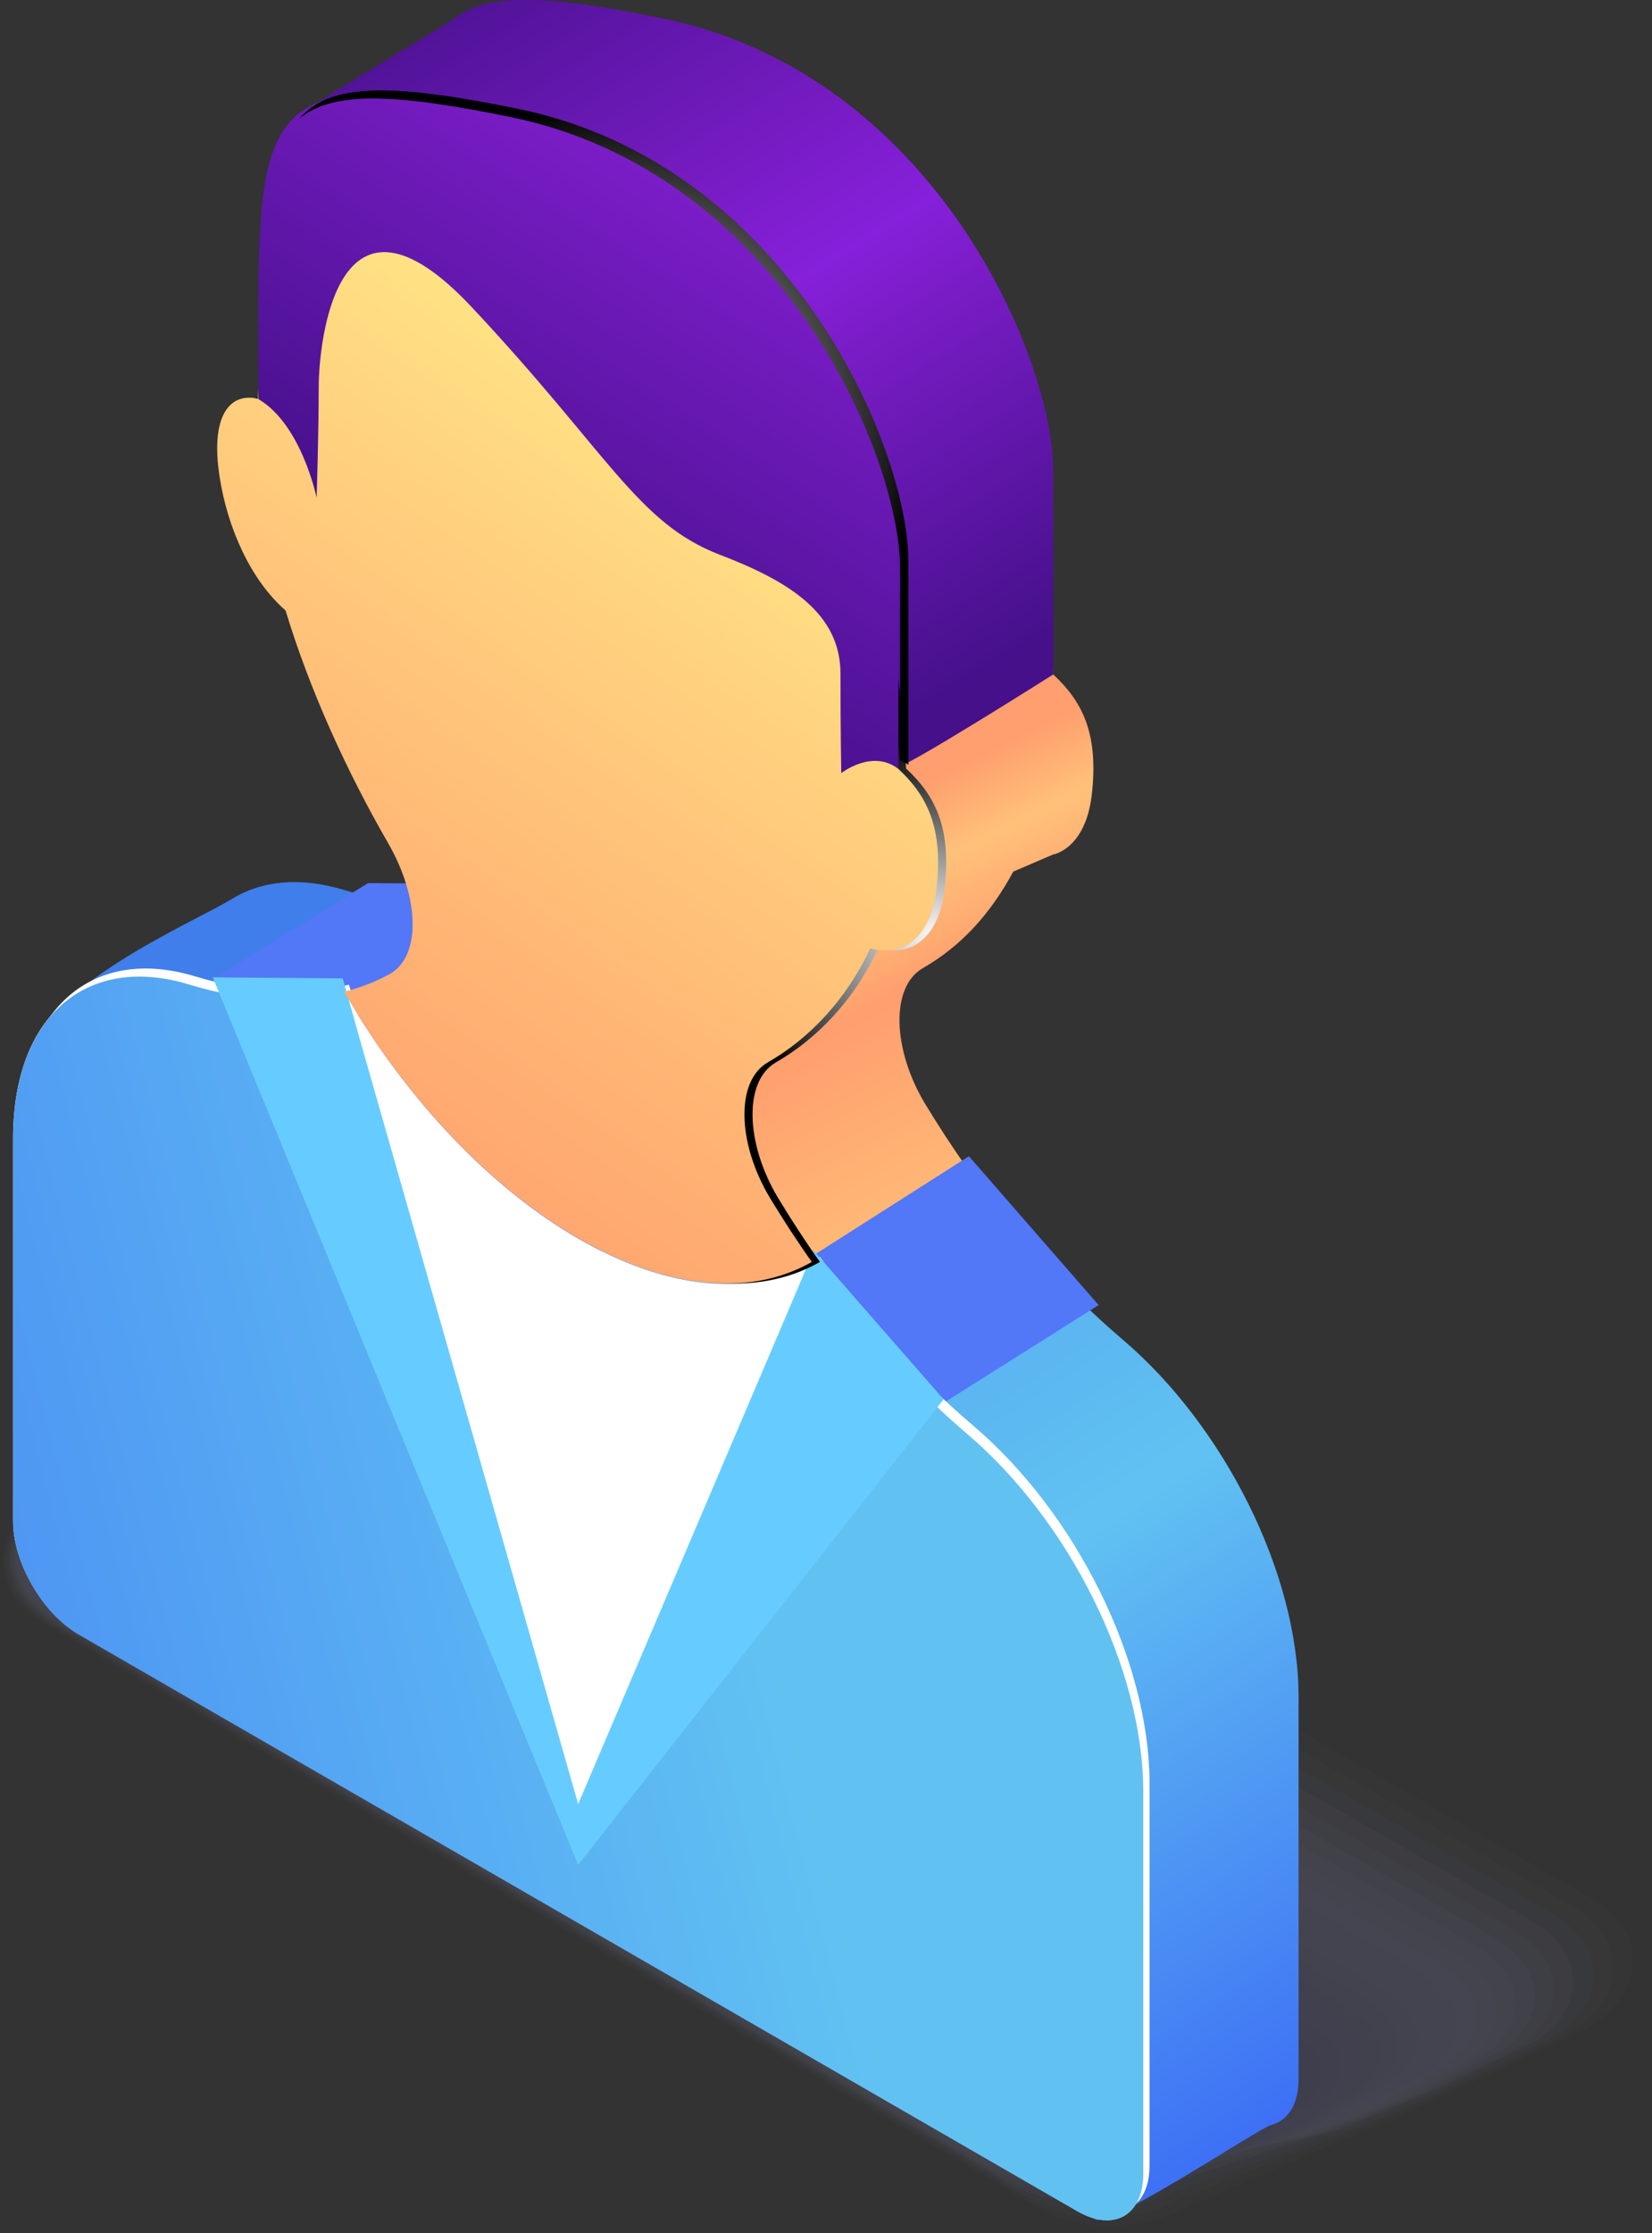
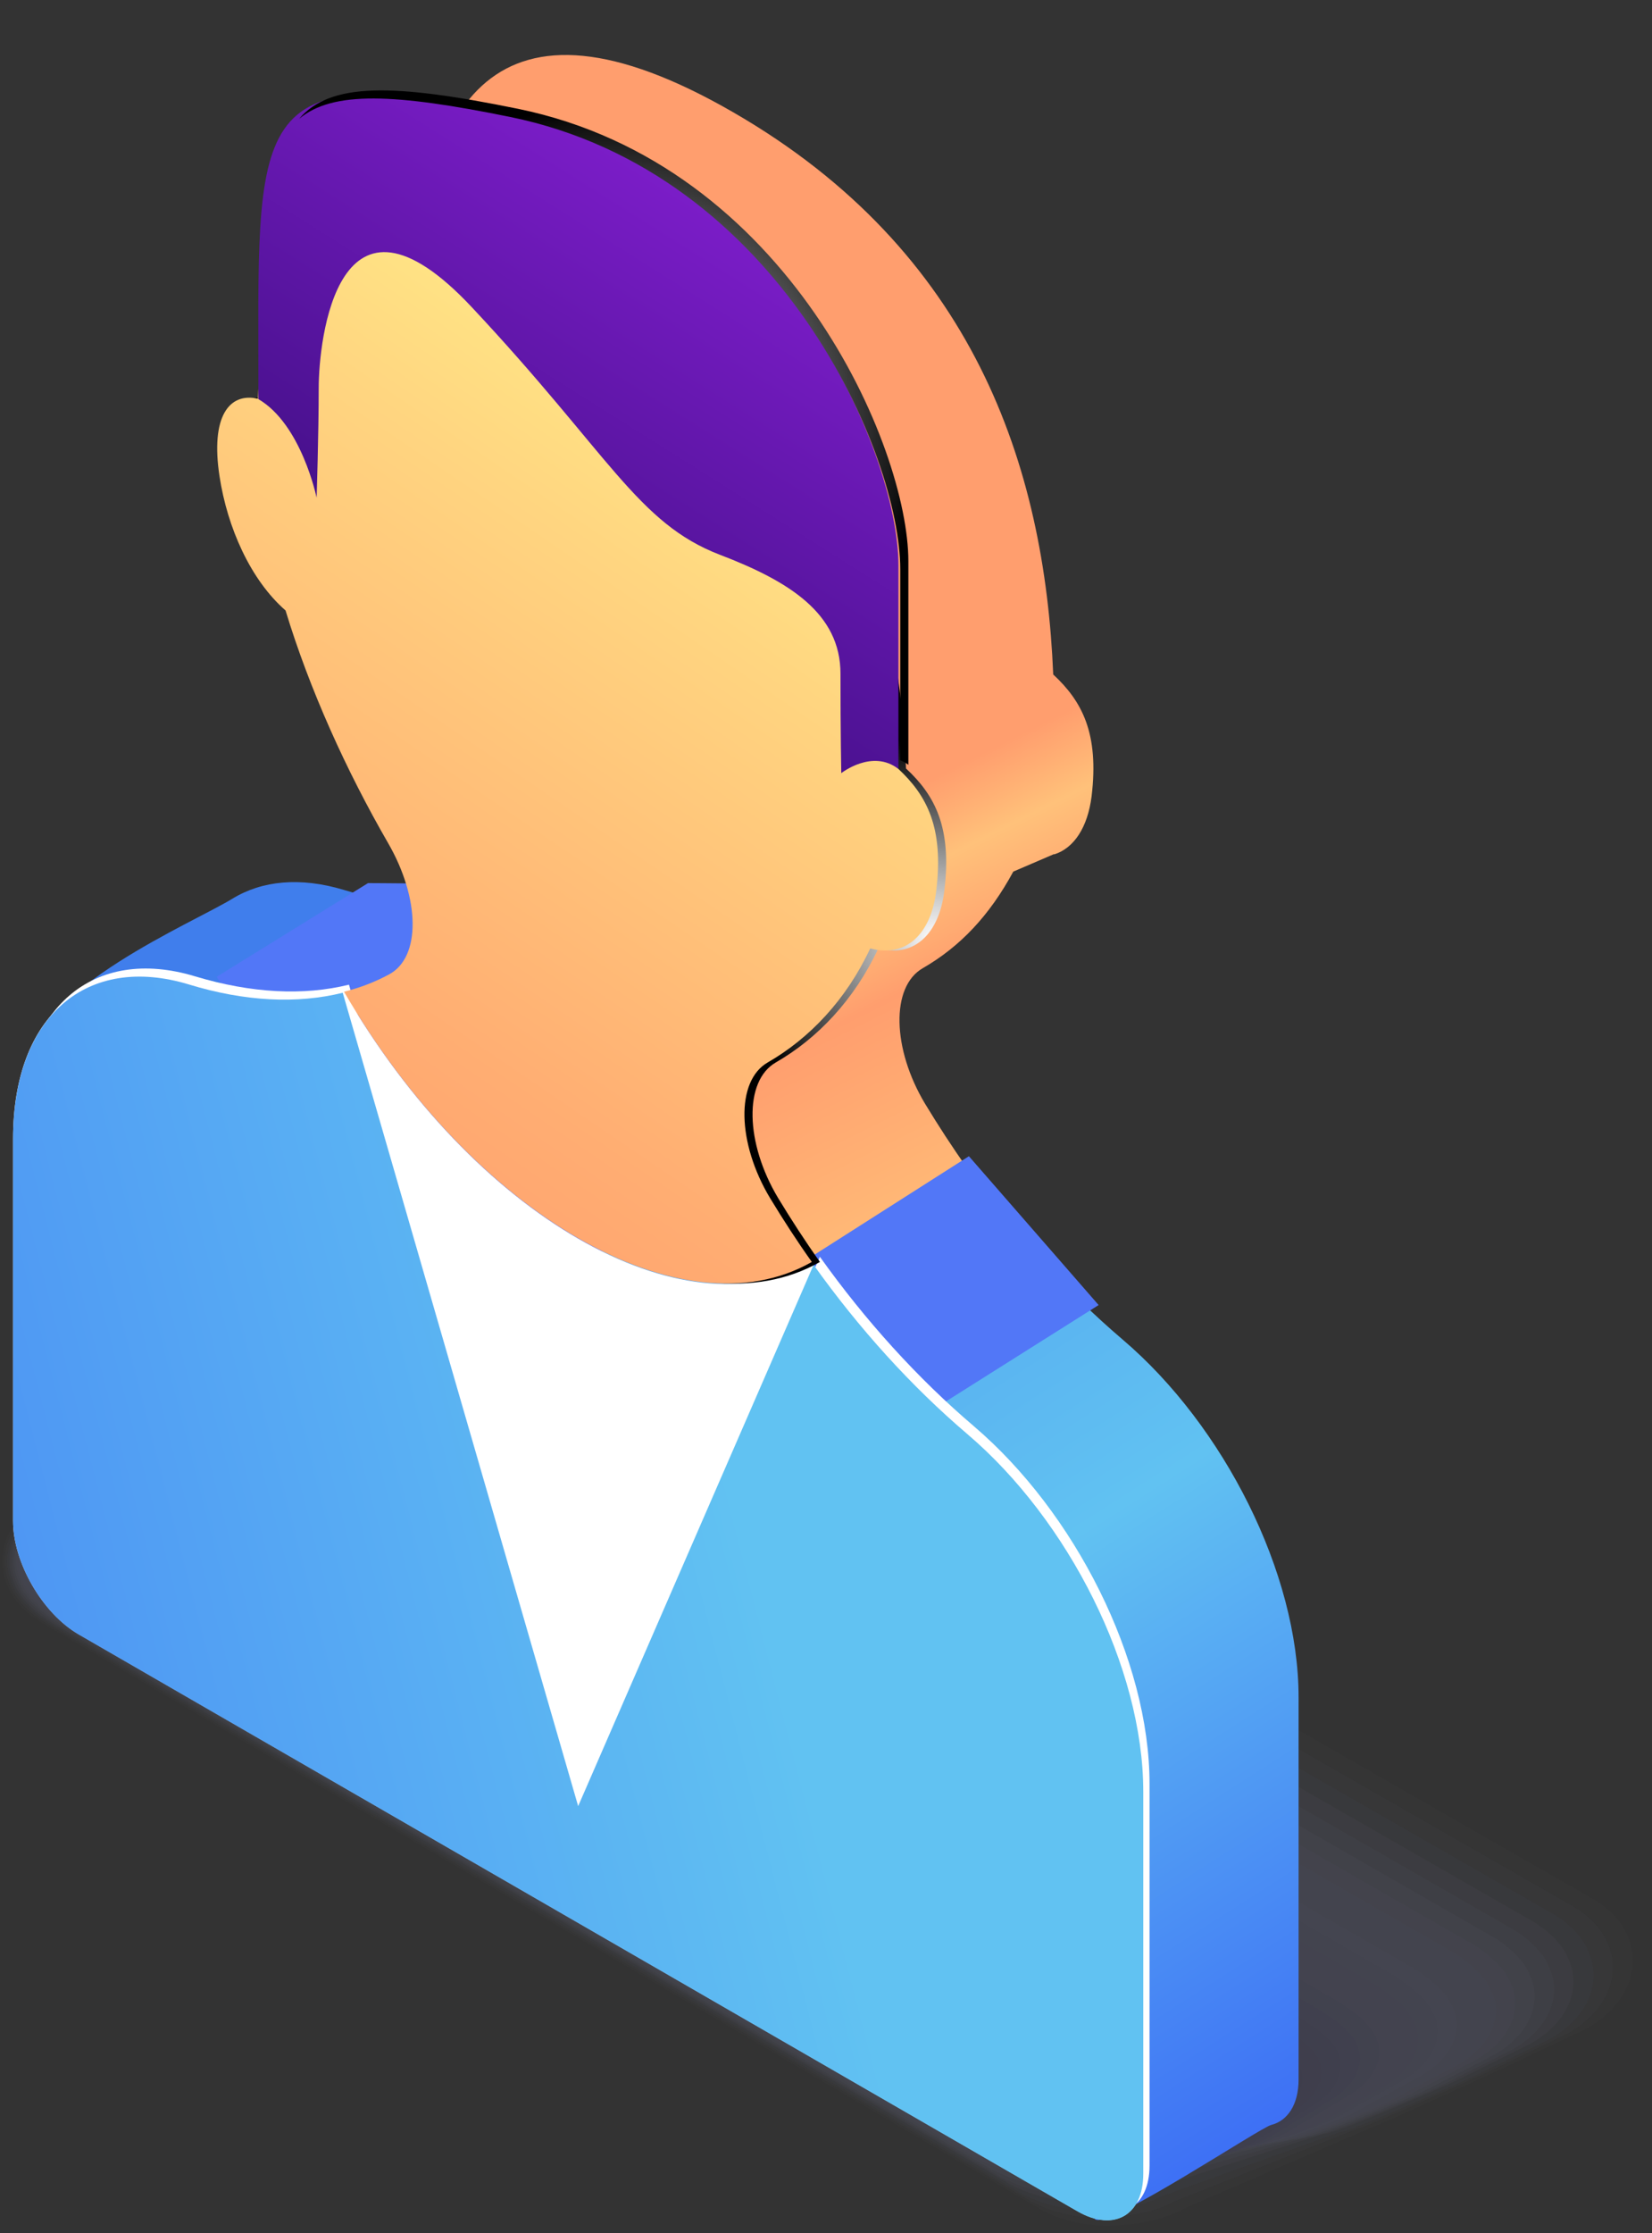
<svg xmlns="http://www.w3.org/2000/svg" xmlns:xlink="http://www.w3.org/1999/xlink" viewBox="0 0 63.29 85.53">
  <rect x="0" y="0" width="63.29" height="85.53" fill="#333333" stroke="none" />
  <defs>
    <style>.cls-1{fill:url(#linear-gradient-2);}.cls-2{fill:#6b6ab0;opacity:.81;}.cls-3{fill:#7f80bf;opacity:.57;}.cls-4,.cls-5{fill:#fff;}.cls-6{fill:#5f5ca6;opacity:.95;}.cls-7{fill:#8b8ec9;opacity:.43;}.cls-8{fill:#8789c6;opacity:.48;}.cls-5,.cls-9,.cls-10{mix-blend-mode:screen;}.cls-11{fill:#afb6e5;opacity:0;}.cls-12{isolation:isolate;}.cls-13{fill:#a7addf;opacity:.1;}.cls-14{opacity:.2;}.cls-15{fill:#9ba0d5;opacity:.24;}.cls-16{fill:#5277f7;}.cls-17{fill:#7b7cbc;opacity:.62;}.cls-18{fill:#6361a9;opacity:.9;}.cls-19{fill:#a3a9dc;opacity:.14;}.cls-20{fill:#abb2e2;opacity:.05;}.cls-21{fill:#9397cf;opacity:.33;}.cls-22{fill:#6f6eb3;opacity:.76;}.cls-23{fill:#6cf;}.cls-24{fill:#8f92cc;opacity:.38;}.cls-25{fill:url(#linear-gradient-5);}.cls-9{fill:url(#White__Black_Radial);}.cls-10{fill:url(#White__Black_Radial-2);}.cls-26{fill:#5b58a3;}.cls-27{fill:url(#New_Gradient_Swatch_copy_36);}.cls-28{fill:url(#linear-gradient-3);}.cls-29{fill:#9fa4d8;opacity:.19;}.cls-30{fill:url(#linear-gradient);}.cls-31{fill:#8385c2;opacity:.52;}.cls-32{fill:#7373b6;opacity:.71;}.cls-33{fill:#979bd2;opacity:.29;}.cls-34{fill:url(#linear-gradient-4);}.cls-35{fill:#7777b9;opacity:.67;}.cls-36{fill:#6765ac;opacity:.86;}</style>
    <linearGradient id="linear-gradient" x1="13.88" y1="35.95" x2="46.57" y2="87.04" gradientTransform="matrix(1, 0, 0, 1, 0, 0)" gradientUnits="userSpaceOnUse">
      <stop offset="0" stop-color="#407eec" />
      <stop offset=".33" stop-color="#55a9ef" />
      <stop offset=".56" stop-color="#61c2f2" />
      <stop offset="1" stop-color="#3863f5" />
    </linearGradient>
    <linearGradient id="linear-gradient-2" x1="31.46" y1="30.48" x2="45.91" y2="59.49" gradientTransform="matrix(1, 0, 0, 1, 0, 0)" gradientUnits="userSpaceOnUse">
      <stop offset=".04" stop-color="#ff9e6e" />
      <stop offset=".08" stop-color="#ffad73" />
      <stop offset=".13" stop-color="#ffc17a" />
      <stop offset=".21" stop-color="#ffab72" />
      <stop offset=".25" stop-color="#ff9e6e" />
      <stop offset=".53" stop-color="#ffbe78" />
      <stop offset="1" stop-color="#ffe585" />
    </linearGradient>
    <linearGradient id="linear-gradient-3" x1="36.75" y1="27.62" x2="19.38" y2="-.74" gradientTransform="matrix(1, 0, 0, 1, 0, 0)" gradientUnits="userSpaceOnUse">
      <stop offset=".03" stop-color="#45108a" />
      <stop offset=".45" stop-color="#7c1dc9" />
      <stop offset=".53" stop-color="#8620db" />
      <stop offset=".67" stop-color="#781cc5" />
      <stop offset="1" stop-color="#511398" />
    </linearGradient>
    <linearGradient id="linear-gradient-4" x1="41.51" y1="56.62" x2="-28.99" y2="74.73" gradientTransform="matrix(1, 0, 0, 1, 0, 0)" gradientUnits="userSpaceOnUse">
      <stop offset=".18" stop-color="#61c2f2" />
      <stop offset="1" stop-color="#3863f5" />
    </linearGradient>
    <radialGradient id="White__Black_Radial" cx="35.8" cy="35.95" fx="35.8" fy="35.95" r="7.68" gradientTransform="matrix(1, 0, 0, 1, 0, 0)" gradientUnits="userSpaceOnUse">
      <stop offset="0" stop-color="#fff" />
      <stop offset="1" stop-color="#000" />
    </radialGradient>
    <linearGradient id="linear-gradient-5" x1="8.38" y1="47.23" x2="28.77" y2="17.29" gradientTransform="matrix(1, 0, 0, 1, 0, 0)" gradientUnits="userSpaceOnUse">
      <stop offset=".04" stop-color="#ff9e6e" />
      <stop offset=".3" stop-color="#ffad72" />
      <stop offset=".82" stop-color="#ffd580" />
      <stop offset="1" stop-color="#ffe585" />
    </linearGradient>
    <linearGradient id="New_Gradient_Swatch_copy_36" x1="17.56" y1="25.26" x2="28.28" y2="8.25" gradientTransform="matrix(1, 0, 0, 1, 0, 0)" gradientUnits="userSpaceOnUse">
      <stop offset=".1" stop-color="#45108a" />
      <stop offset="1" stop-color="#7c1dc9" />
    </linearGradient>
    <radialGradient id="White__Black_Radial-2" cx="23.13" cy="16.37" fx="23.13" fy="16.37" r="12.31" xlink:href="#White__Black_Radial" />
  </defs>
  <g class="cls-12">
    <g id="Layer_1">
      <g>
        <g class="cls-14">
          <path class="cls-11" d="M42.81,85.53c-.98,0-1.88-.22-2.58-.62l-19.38-11.38L1.48,62.15C.54,61.61,0,60.75,0,59.79,0,58.74,.65,57.77,1.78,57.11l11.42-9.08c.89-.51,2-.8,3.13-.8,.98,0,1.88,.22,2.58,.62l21.45,12.28,21.45,12.28c.94,.54,1.48,1.4,1.48,2.36,0,1.05-.65,2.02-1.78,2.68l-15.56,7.27c-.89,.51-2,.8-3.13,.8Z" />
          <path class="cls-20" d="M1.83,57.19l2.63-2.08c.06-.03,4.64-3.61,4.69-3.58l4-2.97c.85-.49,2-.7,3.08-.7,.94,0,1.86,.25,2.54,.64l17.25,9.89,3.89,2.23,21.15,12.12c.59,.34,1.06,.84,1.29,1.38,.12,.29,.2,.6,.2,.92,.02,1.03-.61,1.99-1.74,2.64l-2.97,1.41c-.06,.03-5.25,2.42-5.3,2.39l-7.08,3.06c-.85,.49-2,.7-3.08,.7-.94,0-1.87-.25-2.54-.64l-14.14-8.3-4.98-2.92L1.59,62.14c-.63-.36-1.12-.91-1.34-1.49-.1-.26-.15-.53-.16-.81-.02-1.03,.61-1.99,1.74-2.64Z" />
          <path class="cls-13" d="M1.87,57.27l2.6-2.05c.12-.07,4.56-3.47,4.66-3.41l3.96-2.73c.81-.46,2-.61,3.02-.61,.89,0,1.85,.28,2.49,.65l17.01,9.75,3.83,2.2,20.85,11.95c.56,.32,1.06,.84,1.28,1.34,.13,.29,.21,.59,.22,.9,.04,1-.58,1.96-1.69,2.6l-2.92,1.41c-.12,.07-5.14,2.34-5.24,2.28l-6.97,2.77c-.81,.46-2.01,.61-3.03,.61-.89,0-1.86-.29-2.49-.65l-13.96-8.19-4.92-2.88L1.69,62.12c-.6-.34-1.12-.9-1.33-1.45-.1-.25-.16-.52-.18-.79-.04-1.01,.57-1.96,1.69-2.61Z" />
          <path class="cls-19" d="M1.92,57.35l2.57-2.01c.17-.1,4.48-3.32,4.63-3.24l3.91-2.49c.76-.44,2-.52,2.97-.52,.84,0,1.84,.32,2.45,.67l16.76,9.61,3.78,2.17,20.55,11.78c.53,.31,1.06,.83,1.27,1.31,.13,.28,.22,.57,.24,.88,.06,.98-.54,1.93-1.65,2.57l-2.87,1.4c-.17,.1-5.03,2.26-5.18,2.17l-6.87,2.47c-.76,.44-2.01,.51-2.98,.51-.84,0-1.85-.32-2.45-.67l-13.77-8.08-4.85-2.84L1.8,62.11c-.56-.33-1.12-.9-1.33-1.42-.1-.25-.17-.5-.19-.77-.06-.98,.53-1.93,1.64-2.57Z" />
          <path class="cls-29" d="M1.96,57.43l2.53-1.98c.23-.13,4.4-3.18,4.6-3.07l3.87-2.25c.72-.42,1.99-.43,2.91-.43,.8,0,1.83,.35,2.4,.68l16.51,9.47,3.72,2.13,20.25,11.62c.5,.29,1.06,.82,1.27,1.27,.13,.27,.23,.55,.25,.85,.08,.96-.5,1.9-1.6,2.53l-2.82,1.4c-.23,.13-4.92,2.17-5.12,2.06l-6.76,2.17c-.72,.42-2.01,.42-2.93,.42-.8,0-1.84-.36-2.41-.69l-13.58-7.96-4.79-2.81L1.91,62.1c-.53-.31-1.12-.89-1.33-1.38-.1-.24-.19-.49-.21-.75-.09-.96,.49-1.9,1.59-2.54Z" />
          <path class="cls-15" d="M2.01,57.51l2.5-1.94c.29-.17,4.32-3.04,4.57-2.9l3.83-2.01c.68-.39,1.99-.34,2.85-.34,.75,0,1.82,.39,2.36,.7l16.27,9.34,3.66,2.1,19.95,11.45c.47,.27,1.06,.82,1.26,1.24,.13,.27,.24,.54,.27,.83,.09,.94-.47,1.86-1.55,2.49l-2.77,1.4c-.29,.17-4.81,2.09-5.06,1.95l-6.65,1.88c-.68,.39-2.01,.33-2.87,.33-.75,0-1.83-.39-2.36-.7l-13.4-7.85-4.72-2.77L2.01,62.08c-.5-.29-1.12-.89-1.32-1.34-.1-.24-.2-.48-.23-.73-.11-.94,.45-1.87,1.55-2.51Z" />
          <path class="cls-33" d="M2.06,57.59l2.47-1.9c.35-.2,4.24-2.9,4.54-2.73l3.79-1.77c.64-.37,1.99-.24,2.8-.24,.7,0,1.81,.42,2.31,.71l16.02,9.2,3.61,2.07,19.65,11.28c.44,.25,1.06,.81,1.25,1.2,.13,.26,.25,.52,.28,.81,.11,.92-.43,1.83-1.51,2.46l-2.72,1.4c-.35,.2-4.7,2.01-5,1.84l-6.55,1.58c-.64,.37-2.01,.23-2.82,.23-.7,0-1.82-.43-2.32-.72l-13.21-7.73-4.66-2.73L2.12,62.07c-.47-.27-1.13-.88-1.32-1.3-.11-.23-.21-.46-.24-.71-.13-.92,.41-1.84,1.5-2.47Z" />
          <path class="cls-21" d="M2.1,57.66l2.44-1.87c.4-.23,4.16-2.76,4.51-2.56l3.74-1.53c.59-.34,1.99-.15,2.74-.15,.66,0,1.8,.46,2.27,.73l15.78,9.06,3.55,2.04,19.35,11.11c.41,.24,1.06,.8,1.25,1.17,.14,.26,.26,.51,.3,.79,.13,.9-.39,1.8-1.46,2.42l-2.67,1.4c-.4,.23-4.59,1.93-4.94,1.73l-6.44,1.28c-.59,.34-2.01,.14-2.77,.14-.66,0-1.81-.47-2.28-.74l-13.02-7.62-4.59-2.69L2.23,62.06c-.44-.25-1.13-.87-1.32-1.27-.11-.23-.22-.45-.26-.69-.15-.9,.37-1.81,1.45-2.44Z" />
          <path class="cls-24" d="M2.15,57.74l2.4-1.83c.46-.27,4.08-2.62,4.48-2.39l3.7-1.29c.55-.32,1.99-.06,2.69-.06,.61,0,1.78,.49,2.22,.75l15.53,8.92,3.5,2.01,19.05,10.95c.38,.22,1.06,.8,1.24,1.13,.14,.25,.27,.49,.32,.76,.15,.88-.36,1.77-1.42,2.38l-2.62,1.39c-.46,.27-4.48,1.85-4.88,1.61l-6.34,.99c-.55,.32-2.02,.04-2.72,.04-.61,0-1.8-.5-2.23-.75l-12.84-7.51-4.53-2.65L2.33,62.04c-.41-.24-1.13-.87-1.31-1.23-.11-.22-.23-.44-.27-.67-.17-.88,.33-1.78,1.4-2.4Z" />
-           <path class="cls-7" d="M2.19,57.82l2.37-1.8c.52-.3,4-2.48,4.45-2.22l3.66-1.05c.51-.29,1.98,.03,2.63,.03,.56,0,1.77,.53,2.18,.76l15.28,8.79,3.44,1.98,18.75,10.78c.35,.2,1.06,.79,1.24,1.09,.14,.25,.28,.48,.33,.74,.17,.86-.32,1.74-1.37,2.34l-2.57,1.39c-.52,.3-4.37,1.76-4.82,1.5l-6.23,.69c-.51,.29-2.02-.05-2.66-.05-.56,0-1.79-.54-2.19-.77l-12.65-7.39-4.46-2.61L2.44,62.03c-.38-.22-1.14-.86-1.31-1.19-.11-.22-.24-.42-.29-.65-.19-.86,.29-1.75,1.36-2.37Z" />
          <path class="cls-8" d="M2.24,57.9l2.34-1.76c.58-.33,3.92-2.33,4.42-2.04l3.62-.81c.47-.27,1.98,.12,2.57,.12,.52,0,1.76,.56,2.13,.78l15.04,8.65,3.38,1.95,18.45,10.61c.32,.19,1.07,.78,1.23,1.06,.14,.24,.29,.46,.35,.72,.19,.83-.28,1.71-1.33,2.31l-2.52,1.39c-.58,.33-4.26,1.68-4.76,1.39l-6.12,.39c-.47,.27-2.02-.14-2.61-.14-.52,0-1.78-.57-2.15-.79l-12.47-7.28-4.4-2.57L2.54,62.02c-.34-.2-1.14-.85-1.31-1.15-.12-.22-.25-.41-.31-.63-.21-.84,.25-1.72,1.31-2.33Z" />
          <path class="cls-31" d="M2.28,57.98l2.3-1.73c.64-.37,3.84-2.19,4.39-1.87l3.58-.57c.42-.24,1.98,.21,2.52,.21,.47,0,1.75,.6,2.09,.79l14.79,8.51,3.33,1.91,18.15,10.45c.29,.17,1.07,.78,1.22,1.02s.3,.45,.37,.69c.21,.81-.25,1.67-1.28,2.27l-2.47,1.39c-.64,.37-4.15,1.6-4.7,1.28l-6.02,.1c-.42,.24-2.02-.24-2.56-.24-.47,0-1.77-.61-2.1-.8l-12.28-7.17-4.33-2.53L2.65,62c-.31-.18-1.15-.84-1.3-1.11-.12-.21-.26-.4-.32-.61-.24-.82,.21-1.69,1.26-2.3Z" />
          <path class="cls-3" d="M2.33,58.06l2.27-1.69c.69-.4,3.76-2.05,4.36-1.7l3.53-.33c.38-.22,1.98,.31,2.46,.31,.42,0,1.74,.63,2.04,.81l14.55,8.38,3.27,1.88,17.85,10.28c.26,.15,1.08,.77,1.22,.99,.15,.23,.31,.43,.38,.67,.23,.79-.21,1.64-1.23,2.23l-2.42,1.39c-.69,.4-4.04,1.52-4.64,1.17l-5.91-.2c-.38,.22-2.02-.33-2.51-.33-.42,0-1.76-.64-2.06-.82l-12.09-7.05-4.26-2.49L2.76,61.99c-.28-.16-1.21-.81-1.3-1.08-.16-.18-.27-.38-.34-.59-.26-.8,.17-1.66,1.21-2.26Z" />
-           <path class="cls-17" d="M2.37,58.14l2.24-1.66c.75-.43,3.68-1.91,4.33-1.53l3.49-.09c.34-.2,1.98,.4,2.41,.4,.37,0,1.73,.67,2,.82l14.3,8.24,3.21,1.85,17.55,10.11c.23,.14,1.12,.74,1.21,.95,.19,.2,.32,.42,.4,.65,.25,.77-.17,1.61-1.19,2.2l-2.37,1.39c-.75,.43-3.93,1.43-4.58,1.06l-5.8-.5c-.34,.2-2.02-.43-2.46-.43-.37,0-1.75-.68-2.02-.84l-11.91-6.94-4.2-2.45L2.86,61.98c-.25-.14-1.21-.8-1.3-1.04-.17-.18-.28-.37-.36-.57-.28-.78,.13-1.63,1.16-2.23Z" />
          <path class="cls-35" d="M2.42,58.22l2.21-1.62c.81-.47,3.6-1.77,4.31-1.36l3.45,.15c.3-.17,1.97,.49,2.35,.49,.33,0,1.72,.7,1.95,.84l14.05,8.1,3.16,1.82,17.25,9.94c.21,.12,1.12,.73,1.2,.92,.2,.19,.33,.4,.41,.63,.27,.75-.14,1.58-1.14,2.16l-2.32,1.38c-.81,.47-3.82,1.35-4.52,.95l-5.7-.79c-.3,.17-2.03-.52-2.4-.52-.33,0-1.74-.72-1.97-.85l-11.72-6.83-4.13-2.41L2.97,61.96c-.22-.13-1.22-.8-1.29-1-.17-.17-.3-.36-.37-.55-.3-.75,.09-1.6,1.12-2.19Z" />
          <path class="cls-32" d="M2.46,58.29l2.17-1.58c.87-.5,3.53-1.63,4.28-1.19l3.41,.39c.25-.15,1.97,.58,2.29,.58,.28,0,1.7,.74,1.91,.85l13.81,7.96,3.1,1.79,16.95,9.78c.18,.1,1.13,.72,1.2,.88,.2,.18,.35,.39,.43,.6,.29,.73-.1,1.55-1.1,2.12l-2.27,1.38c-.87,.5-3.71,1.27-4.46,.84l-5.59-1.09c-.25,.15-2.03-.62-2.35-.62-.28,0-1.73-.75-1.93-.87l-11.53-6.71-4.07-2.37L3.08,61.95c-.19-.11-1.23-.79-1.29-.96-.18-.16-.31-.34-.39-.53-.33-.73,.05-1.57,1.07-2.16Z" />
          <path class="cls-22" d="M2.51,58.37l2.14-1.55c.92-.53,3.45-1.48,4.25-1.02l3.36,.63c.21-.12,1.97,.67,2.24,.67,.23,0,1.69,.77,1.86,.87l13.56,7.83,3.05,1.76,16.65,9.61c.15,.08,1.13,.71,1.19,.85,.21,.17,.36,.37,.45,.58,.31,.71-.06,1.52-1.05,2.09l-2.23,1.38c-.92,.53-3.6,1.19-4.4,.73l-5.49-1.39c-.21,.12-2.03-.71-2.3-.71-.23,0-1.72-.79-1.89-.88l-11.35-6.6-4-2.33L3.18,61.94c-.16-.09-1.24-.78-1.29-.93-.18-.16-.32-.33-.41-.51-.35-.71,.01-1.54,1.02-2.13Z" />
          <path class="cls-2" d="M2.56,58.45l2.11-1.51c.98-.57,3.37-1.34,4.22-.85l3.32,.87c.17-.1,1.97,.77,2.18,.77,.19,0,1.68,.81,1.82,.89l13.32,7.69,2.99,1.73,16.35,9.44c.12,.07,1.14,.7,1.18,.81,.21,.17,.37,.36,.46,.56,.33,.68-.03,1.48-1.01,2.05l-2.18,1.38c-.98,.57-3.49,1.11-4.34,.61l-5.38-1.68c-.17,.1-2.03-.8-2.25-.8-.19,0-1.71-.82-1.84-.9l-11.16-6.48-3.94-2.29L3.29,61.92c-.13-.07-1.24-.77-1.29-.89-.19-.15-.33-.32-.42-.49-.37-.69-.03-1.51,.97-2.09Z" />
-           <path class="cls-36" d="M2.6,58.53l2.08-1.48c1.04-.6,3.29-1.2,4.19-.68l3.28,1.11c.13-.07,1.96,.86,2.13,.86,.14,0,1.67,.84,1.77,.9l13.07,7.55,2.93,1.69,16.05,9.28c.09,.05,1.14,.7,1.18,.78,.22,.16,.38,.34,.48,.53,.35,.66,0,1.45-.96,2.01l-2.13,1.38c-1.04,.6-3.38,1.02-4.28,.5l-5.27-1.98c-.13,.07-2.03-.9-2.19-.9-.14,0-1.7-.86-1.8-.92l-10.97-6.37-3.87-2.25L3.4,61.91c-.09-.05-1.25-.76-1.28-.85-.19-.14-.34-.3-.44-.47-.39-.67-.07-1.48,.93-2.06Z" />
-           <path class="cls-18" d="M2.65,58.61l2.04-1.44c1.1-.63,3.21-1.06,4.16-.51l3.24,1.35c.08-.05,1.96,.95,2.07,.95,.09,0,1.66,.88,1.73,.92l12.82,7.41,2.88,1.66,15.76,9.11c.06,.03,1.15,.69,1.17,.74,.22,.15,.39,.32,.5,.51,.37,.64,.05,1.42-.91,1.98l-2.08,1.37c-1.1,.63-3.27,.94-4.22,.39l-5.17-2.28c-.08,.05-2.04-.99-2.14-.99-.09,0-1.69-.89-1.76-.93l-10.79-6.26-3.81-2.21L3.5,61.9c-.06-.04-1.26-.75-1.28-.81-.2-.14-.35-.29-.46-.45-.42-.65-.11-1.45,.88-2.02Z" />
+           <path class="cls-36" d="M2.6,58.53l2.08-1.48c1.04-.6,3.29-1.2,4.19-.68l3.28,1.11c.13-.07,1.96,.86,2.13,.86,.14,0,1.67,.84,1.77,.9l13.07,7.55,2.93,1.69,16.05,9.28c.09,.05,1.14,.7,1.18,.78,.22,.16,.38,.34,.48,.53,.35,.66,0,1.45-.96,2.01c-1.04,.6-3.38,1.02-4.28,.5l-5.27-1.98c-.13,.07-2.03-.9-2.19-.9-.14,0-1.7-.86-1.8-.92l-10.97-6.37-3.87-2.25L3.4,61.91c-.09-.05-1.25-.76-1.28-.85-.19-.14-.34-.3-.44-.47-.39-.67-.07-1.48,.93-2.06Z" />
          <path class="cls-6" d="M2.69,58.69l2.01-1.41c1.16-.67,3.13-.92,4.13-.34l3.19,1.59s1.96,1.04,2.01,1.04c.05,0,1.65,.91,1.68,.93l12.58,7.28,2.82,1.63,15.46,8.94s1.15,.68,1.16,.71c.23,.14,.4,.31,.51,.49,.39,.62,.08,1.39-.87,1.94l-2.03,1.37c-1.16,.67-3.16,.86-4.16,.28l-5.06-2.57s-2.04-1.09-2.09-1.09c-.05,0-1.68-.93-1.71-.95l-10.6-6.14-3.74-2.17L3.61,61.88s-1.27-.75-1.28-.77c-.21-.13-.36-.27-.47-.43-.44-.63-.15-1.42,.83-1.99Z" />
          <path class="cls-26" d="M40.6,83.23l-19.08-11.05L2.44,61.13c-1.05-.61-.92-1.67,.29-2.37l1.98-1.37c1.21-.7,3.05-.78,4.1-.17l19.08,11.05,19.08,11.05c1.05,.61,.92,1.67-.29,2.37l-1.98,1.37c-1.21,.7-3.05,.78-4.1,.17Z" />
        </g>
        <path class="cls-30" d="M49.75,79.63v-14.63c0-4.76-2.87-10.4-6.73-13.69-2.16-1.84-4.16-4.05-5.9-6.49l-18.05-10.42c-1.74,.43-3.74,.34-5.9-.32-1.66-.5-3.13-.36-4.27,.34-1.52,.93-7.59,3.48-7.59,6.19l5.13,14.02c0,1.6,1.13,3.55,2.52,4.35l33.01,26.02c.55,.32,6.31-3.52,6.73-3.62,.63-.16,1.05-.78,1.05-1.74Z" />
        <path class="cls-1" d="M40.39,32.72c.76-.24,1.28-1.04,1.43-2.22,.29-2.41-.36-3.64-1.47-4.67-.33-8-3.06-16.22-12.26-21.53-9.2-5.31-11.93-.25-12.26,7.37-1.1-.25-1.82,.68-1.47,2.97,.3,1.97,1.19,3.97,2.53,5.14,.92,3.03,2.33,6.14,3.93,8.91,1.22,2.11,1.27,4.37,.03,5.03-.54,.29-1.11,.51-1.72,.66h0c3.92,6.77,7.11,13.95,11.83,14.04,1.23,.02,5.06-3.1,6.09-3.69h0c-.57-.8-1.1-1.62-1.61-2.46-1.26-2.1-1.32-4.48-.09-5.19,1.44-.83,2.56-2.02,3.47-3.7l1.56-.67Z" />
        <polygon class="cls-16" points="28.09 67.8 35.97 53.84 42.09 49.98 37.12 44.28 31.08 48.13 28.09 65.48 19.69 36.03 19.07 33.86 14.1 33.82 8.3 37.41 28.09 67.8" />
-         <path class="cls-28" d="M15.83,11.67c1.66,.96,2.24,3.78,2.24,3.78,0,0,.08-2.44,.08-4.21s.7-8.6,5.87-3.08c5.26,5.61,10.31,20.62,10.32,21.21,0,.27,6.01-3.54,6.01-3.54v-7.8c0-4.35-4.59-15.19-14.94-17.32-4.37-.9-6.76-1.01-8.05,.03-.21,.17-5.87,3.52-6.03,3.75-1.11,1.65,4.5,1.76,4.5,7.18Z" />
        <path class="cls-4" d="M37.07,54.92c-2.18-1.86-4.21-4.1-5.96-6.57h0c-4.95,2.82-12.97-1.81-17.92-10.35h0c-1.75,.45-3.78,.35-5.96-.31-3.86-1.17-6.73,1.16-6.73,5.92v14.63c0,1.6,1.13,3.55,2.52,4.35l38.26,22.09c1.39,.8,2.52,.16,2.52-1.44v-14.63c0-4.76-2.87-10.4-6.73-13.7Z" />
        <path class="cls-5" d="M44.04,82.94v-14.63c0-4.76-2.87-10.4-6.73-13.69-2.16-1.84-4.16-4.05-5.9-6.49l-9.02,20.73-9.02-31.15c-1.74,.43-3.74,.33-5.9-.32-3.86-1.17-6.73,1.16-6.73,5.92v14.63c0,1.6,1.13,3.55,2.52,4.35l38.26,22.09c1.39,.8,2.52,.16,2.52-1.44Z" />
        <path class="cls-34" d="M43.8,83.25v-14.63c0-4.76-2.87-10.4-6.73-13.69-2.16-1.84-4.16-4.05-5.9-6.49l-9.02,20.73-9.02-31.15c-1.74,.43-3.74,.34-5.9-.32-3.86-1.17-6.73,1.16-6.73,5.92v14.63c0,1.6,1.13,3.55,2.52,4.35l38.26,22.09c1.39,.8,2.52,.16,2.52-1.44Z" />
-         <polygon class="cls-23" points="22.15 71.42 36.15 53.59 31.17 47.89 30.56 49.35 22.15 69.09 13.74 39.64 13.13 37.47 8.15 37.43 22.15 71.42" />
        <path class="cls-9" d="M31.42,48.34c-.57-.8-1.1-1.62-1.61-2.46-1.26-2.1-1.32-4.48-.09-5.19,1.6-.92,3.01-2.4,3.93-4.37,1.34,.37,2.33-.52,2.53-2.22,.29-2.41-.36-3.64-1.47-4.67-.33-8-3.06-16.22-12.26-21.53s-11.93-.25-12.26,7.37c-1.1-.25-1.82,.68-1.47,2.97,.3,1.97,1.19,3.97,2.53,5.14,.92,3.03,2.33,6.14,3.93,8.91,1.22,2.11,1.27,4.37,.03,5.03-.54,.29-1.11,.51-1.72,.66h0c4.95,8.54,12.97,13.17,17.92,10.35h0Z" />
        <path class="cls-25" d="M31.11,48.34c-.57-.8-1.1-1.62-1.61-2.46-1.26-2.1-1.32-4.48-.09-5.19,1.6-.92,3.01-2.4,3.93-4.37,1.34,.37,2.33-.52,2.53-2.22,.29-2.41-.36-3.64-1.47-4.67-.33-8-3.06-16.22-12.26-21.53-9.2-5.31-11.93-.25-12.26,7.37-1.1-.25-1.82,.68-1.47,2.97,.3,1.97,1.19,3.97,2.53,5.14,.92,3.03,2.33,6.14,3.93,8.91,1.22,2.11,1.27,4.37,.03,5.03-.54,.29-1.11,.51-1.72,.66h0c4.95,8.54,12.97,13.17,17.92,10.35h0Z" />
        <path class="cls-27" d="M9.89,15.28c1.66,.96,2.24,3.78,2.24,3.78,0,0,.08-2.44,.08-4.21s.7-8.6,5.87-3.08c5.26,5.61,6.34,8.27,9.51,9.48,2.64,1.01,4.61,2.24,4.61,4.55s.03,3.81,.03,3.81c0,0,1.19-.94,2.19-.16v-7.8c0-4.35-4.59-15.19-14.94-17.32-10.13-2.08-9.58,.06-9.58,10.96Z" />
        <path class="cls-10" d="M19.86,4.17c-4.8-.98-7.2-1.02-8.4,.38,1.29-1.08,3.67-.97,8.09-.07,10.35,2.12,14.94,12.97,14.94,17.32v7.31c.1,.05,.21,.1,.31,.18v-7.8c0-4.35-4.59-15.19-14.94-17.32Z" />
      </g>
    </g>
  </g>
</svg>